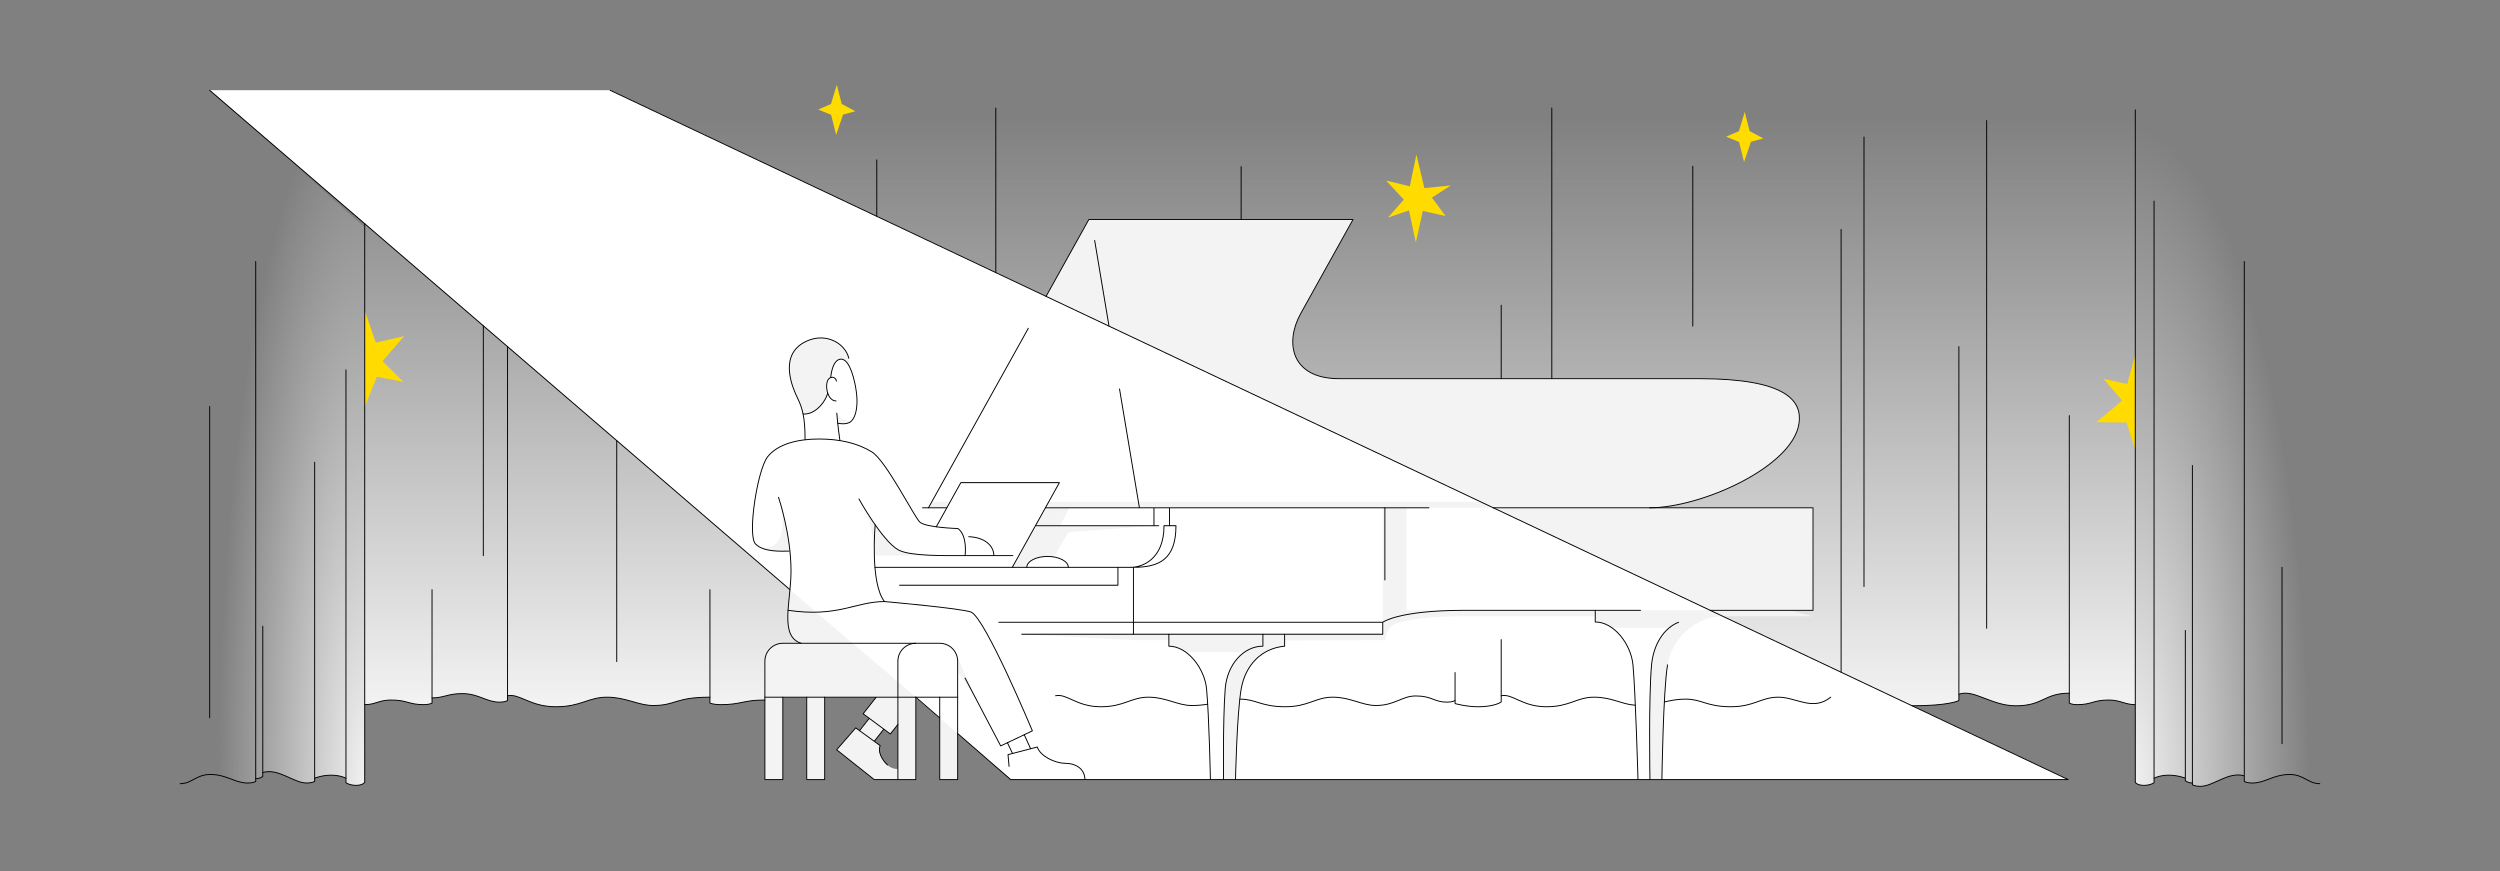
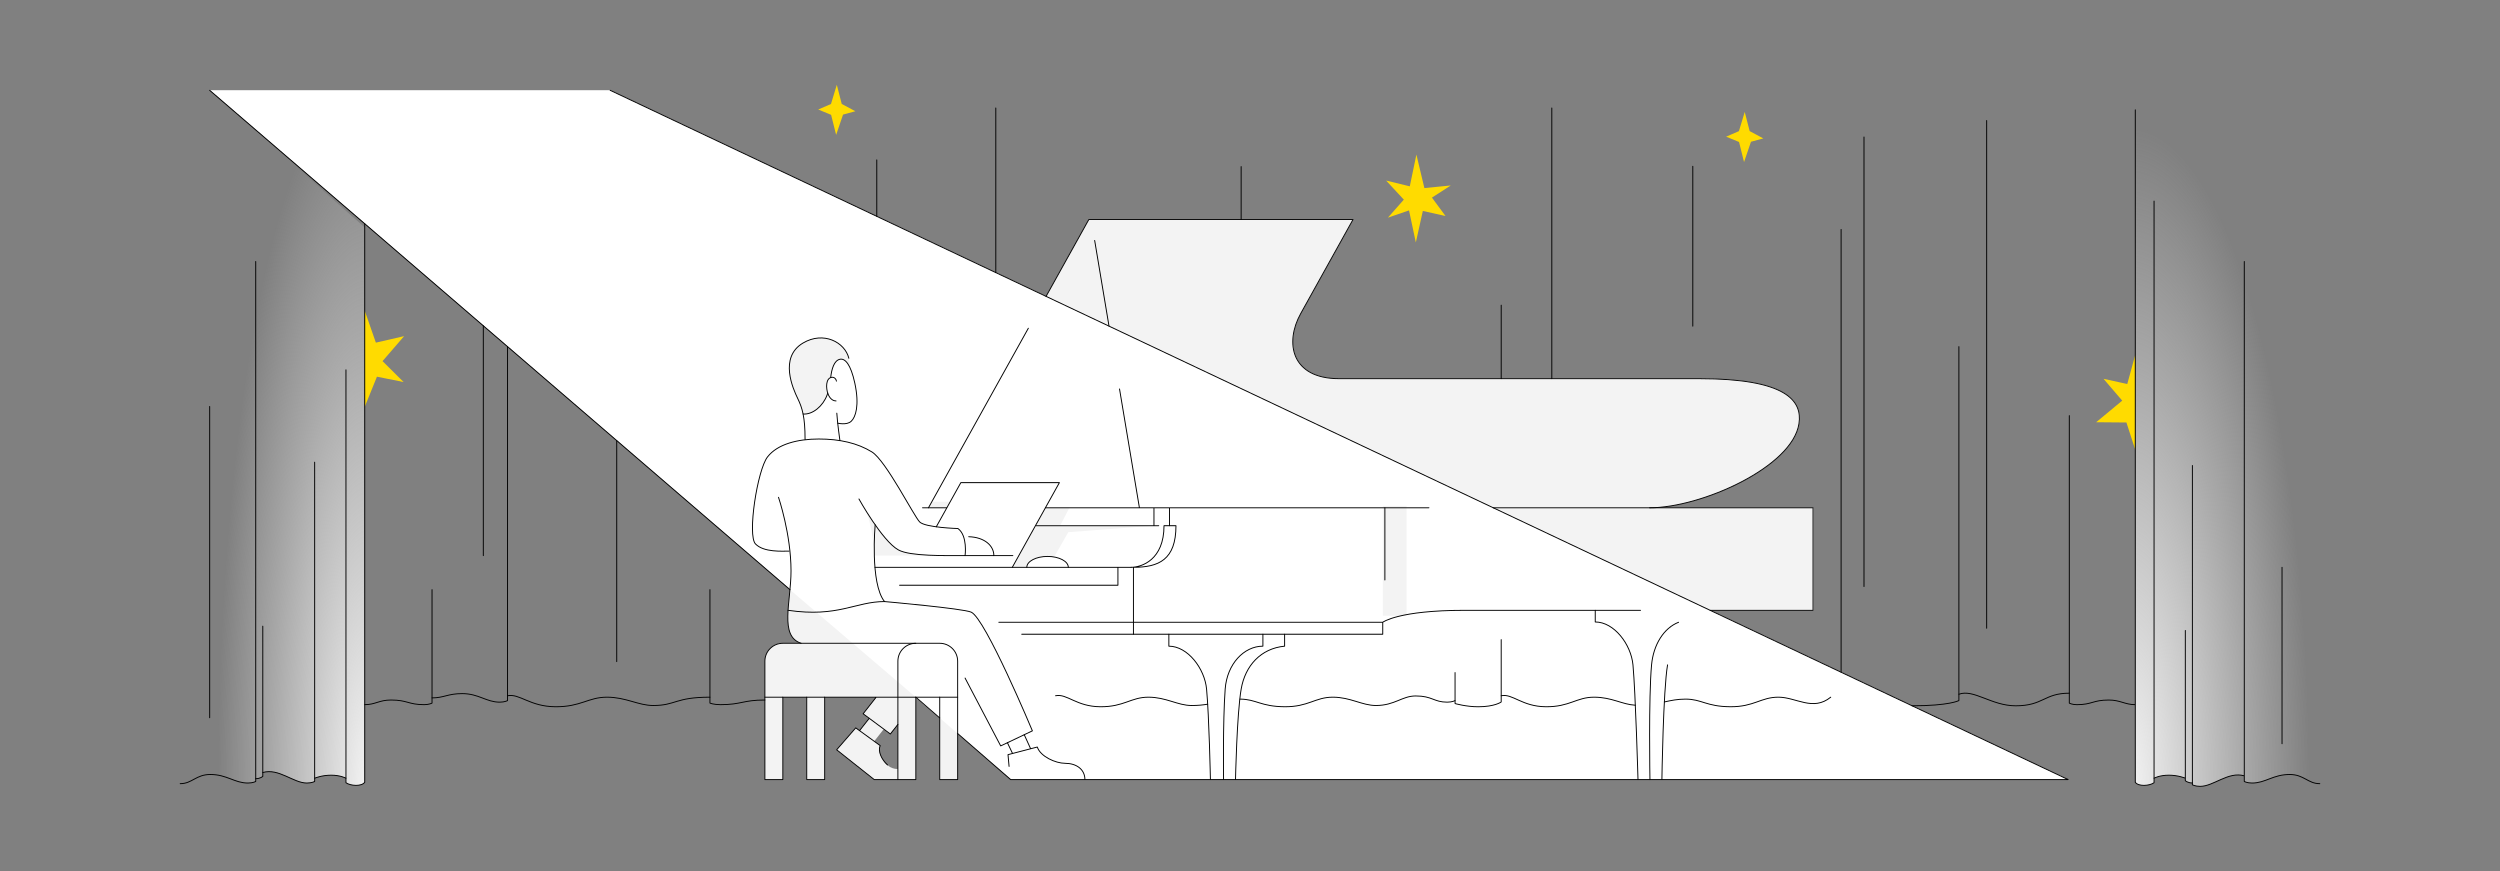
<svg xmlns="http://www.w3.org/2000/svg" fill="none" viewBox="0 0 1320 460">
  <rect x="0" y="0" width="1320" height="460" fill="#808080" stroke="none" />
  <path fill="url(#a)" d="M1127.43 58v355.071c1.69 2.335 7.49 1.931 9.91.24v-2.392s2.97-1.597 7.81-1.597c4.83 0 8.7 1.597 8.7 1.597v1.294s1.26 1.224 3.73 1.224v.953s1.45.833 4.13.833c7.09 0 14.8-7.977 23.26-5.56v2.973s1.45.833 4.13.833c7.09 0 11.05-4.513 19.85-4.513 7.55 0 9.6 4.847 15.89 4.847V58h-97.42.01Z" />
  <path fill="url(#b)" d="M110.711 47.688v361.23c.107 0 .208-.013.322-.013 8.797 0 12.76 4.513 19.847 4.513 2.689 0 4.134-.833 4.134-.833v-1.465c2.474 0 3.73-1.224 3.73-1.224v-2.038c8.456-2.417 16.168 5.56 23.255 5.56 2.688 0 4.133-.833 4.133-.833v-1.717s3.762-1.597 8.703-1.597c4.941 0 7.813 1.597 7.813 1.597v2.392c2.417 1.691 8.216 2.095 9.908-.24V120.085l-81.845-72.397Z" />
-   <path fill="url(#c)" d="M192.57 58v314.064c5.642 0 7.573-2.449 13.871-2.449 8.798 0 9.12 2.449 17.538 2.449 2.689 0 4.134-.834 4.134-.834v-2.738c6.285 0 8.33-2.26 15.884-2.26 8.797 0 12.76 4.513 19.848 4.513 2.688 0 4.133-.833 4.133-.833v-2.55c6.443-1.287 11.694 5.692 25.231 5.8 13.536.107 17.31-5.049 27.3-5.049 9.99 0 16.541 4.392 24.385 4.392 12.029 0 11.492-4.392 29.958-4.392v3.117s1.943.834 5.534.834c11.271 0 11.7-2.449 23.476-2.449v-1.496h101.781l29.131 4.405 22.567-5.156c6.021-1.287 10.918 5.693 23.558 5.8 12.641.107 16.162-5.049 25.49-5.049 9.327 0 15.449 4.393 22.769 4.393 3.389 0 6.204-.303 8.747-.732l16.856-2.638c8.475.025 10.88 3.919 23.476 4.026 12.641.107 16.162-5.049 25.49-5.049 9.327 0 15.448 4.393 22.769 4.393 9.927 0 13.77-5.036 20.99-5.036 8.797 0 9.554 3.275 16.648 3.275 2.688 0 4.133-.833 4.133-.833v1.565s5.882 1.691 12.18 1.691c8.797 0 12.18-2.524 12.18-2.524v-3.282c6.02-1.287 10.918 5.693 23.558 5.8 12.641.107 16.162-5.049 25.489-5.049 9.328 0 14.881 3.881 21.773 4.241l15.322-1.723c3.509-.776 6.892-1.502 11.196-1.502 8.538 0 10.917 3.919 23.558 4.027 12.641.107 16.162-5.049 25.489-5.049 9.328 0 18.257 7.63 27.604 0 0 0 2.095-2.36 5.105-2.36 6.393 0 14.988 4.215 17.027 4.891 6.121 2.019 20.822 2.019 20.822 2.019 19.73 0 24.72-2.751 24.72-2.751v-3.352c7.74-2.902 17.24 6.103 29.98 6.103 14.66 0 14.98-6.658 28.32-6.658v5.225s1.39.834 3.98.834c8.11 0 8.42-2.449 16.89-2.449 6.07 0 8.53 2.449 13.97 2.449V58H192.57Z" />
  <path fill="#FFDB00" d="m1123.2 202.757 4.24-15.452v50.238l-4.69-14.462-15.98-.143 13.76-11.399-9.87-11.524 12.54 2.742ZM199.025 198.889l-6.455 15.948v-50.806l5.89 16.885 14.915-3.431-11.401 13.193 11.139 11.05-14.088-2.839Z" />
  <path fill="#fff" d="M903.041 322.197h54.342v-54.14h-86.281c27.193 0 75.427-21.482 78.866-44.473 1.773-11.851-6.336-23.709-52.739-23.709h-190.12c-25.256 0-28.809-18.971-20.226-34.401l27.604-49.628H574.999l-22.58 40.591L322.276 47.633H110.82l306.384 263.659c-.354 3.774-.789 7.472-1.004 10.899-.53 8.475.278 15.291 6.879 17.399h-9.656c-5.225 0-9.466 4.24-9.466 9.466v62.502h9.466v-43.507h12.622v43.507h9.466v-43.507h38.673v43.507h9.466v-43.084l12.622 10.861v32.223h9.466v-24.082l27.982 24.082h558.36l-189.045-89.374.006.013Z" />
  <path fill="#F3F3F3" d="M417.098 311.344c-.353 3.774-.789 7.472-1.003 10.899-.531 8.475.277 15.291 6.878 17.398h-9.655c-5.226 0-9.466 4.241-9.466 9.467v62.502h9.466v-43.507h12.621v43.507h9.467v-43.507h27.256l-7.005 8.778 3.218 2.392-5.105 6.5-2.007-1.457-10.078 11.574 19.841 15.739 12.641.063v-.076h9.377v-43.507l-66.452-56.765h.006Zm56.936 94.668s-4.708.524-7.964-5.017c-2.992-5.093-1.363-7.276-1.363-7.276l-3.143-2.316 4.973-6.324 3.502 2.493 3.989-5.049.057-5.843v31.408l-.051-2.076Zm.051-37.827-.676-.069h.676v.069ZM496.172 379.078v32.539h9.466v-24.316l-9.466-8.223ZM897.122 199.927H707.003c-25.256 0-28.809-18.97-20.226-34.4l27.603-49.629H574.892l-84.665 152.211h9.718l7.39-13.278h52.033l-7.39 13.278h319.017c27.194 0 75.427-21.482 78.866-44.473 1.774-11.851-6.336-23.709-52.739-23.709ZM754.47 268.281H617.488v9.302h3.427c.284 24.619-19.16 21.243-22.454 21.968v35.328h131.631v-6.311c5.509-3.206 15.436-4.79 24.385-5.572 10.009-.877 18.8-.738 18.8-.738h184.168v-53.97H754.477l-.007-.007Z" />
  <path fill="#fff" d="m455.732 133.25 14.098-15.758 521.727 246.645-427.482 18.377s-127.762-83.315-127.017-87.341c.745-4.026 18.674-161.929 18.674-161.929v.006Z" />
  <path fill="#F3F3F3" d="M424.086 218.575c-.663-3.263-1.622-5.68-2.827-8.166-2.417-4.992-10.035-21.741 2.827-29.326 10.791-6.368 22.258-.448 24.164 8.065.669 2.998.454 4.664.454 4.664-1.666-3.402-3.489-4.506-5.181-4.134-3.073.675-4.354 5.112-4.872 9.662-2.562.94-2.461 5.44-1.577 8.179l.031-.013c-.101.322-.208.65-.328.966-2.146 5.906-7.668 10.532-12.697 10.103h.006ZM559.727 277.552l4.929-9.466h-12.622l-17.487 31.434h7.661c0-3.174 4.904-5.749 10.956-5.749 1.104 0 2.164.088 3.168.246.107-.013.214-.032.315-.044l7.422-12.981 45.267-3.44h-49.615.006ZM475.201 290.728c-5.882-2.423-17.74-20.744-17.74-20.744 3.01 8.634 4.115 19.015 4.247 23.369h36.306c-21.349-.505-22.813-2.625-22.813-2.625ZM501.754 264.93h-9.718l-1.755 3.155H500l1.754-3.155Z" />
-   <path fill="#F3F3F3" d="M950.066 219.211c-.038.416-.088.833-.145 1.249-3.439 22.991-54.822 44.473-82.015 44.473h-314.12l-1.755 3.155h319.018c27.193 0 75.426-21.482 78.866-44.472.221-1.477.29-2.954.145-4.405h.006ZM515.998 370.164s-10.305-15.43-10.305-15.594c0-.164.265-6.493-.373-8.109l10.678 23.703ZM417.071 290.981s-1.717-15.695-4.569-23.817c0 0 5.13 24.934-11.354 21.659 0 0 4.159 3.035 15.923 2.158ZM449.929 221.959c-5.143 1.502-8.046-3.818-8.046-3.818l.473 5.269s4.967 1.338 7.567-1.451h.006ZM944.188 322.227H730.145v12.621H617.27l-77.793.019 59.081 3.137h18.712v3.155c3.162 0 6.21 1.186 8.942 3.155h30.463c-4.79 3.818-9.145 10.855-9.776 19.52-1.319 18.093-.688 47.785-.688 47.785h6.147s.663-34.261 2.84-47.476c.063-.385.132-.764.208-1.142 2.48-12.351 10.64-20.466 22.883-21.823.246-.025 0-3.036 0-3.036l53.124-.138c0-4.298 2.847-8.097 6.993-9.246 5.963-1.647 16.591-3.376 34.93-3.376h69.015v3.042c3.143 0 6.178 1.167 8.898 3.098h30.21c-5.421 4.184-8.829 11.6-9.548 20.946-1.363 17.714-.732 59.151-.732 59.151h6.311s.643-46.245 2.985-60.565c2.398-14.647 15.53-25.672 29.212-25.672h47.653l-13.145-3.155h-.007Z" />
  <path fill="#F3F3F3" d="M742.655 267.125h-12.514v58.003h12.514v-58.003Z" />
  <path stroke="#000" stroke-linecap="round" stroke-linejoin="round" stroke-width=".5" d="m505.641 387.305 27.982 24.315M483.547 368.109l12.621 10.969M110.711 47.688 417.1 311.346M533.622 411.619h558.358L322.172 47.687" />
  <path stroke="#000" stroke-linecap="round" stroke-linejoin="round" stroke-width=".5" d="m552.32 156.497 22.58-40.591h139.488l-27.603 49.628c-8.583 15.43-5.03 34.401 20.226 34.401H897.13c46.403 0 54.513 11.858 52.739 23.709-3.439 22.991-51.679 44.473-78.866 44.473M490.227 268.113l52.733-94.801M534.495 299.54l24.87-44.712h-52.038l-12.975 23.331" />
  <path stroke="#000" stroke-linecap="round" stroke-linejoin="round" stroke-width=".5" d="M788.422 268.109H957.28v54.134h-54.342M551.977 268.109h202.494M527.391 328.561h202.696s8.167-6.311 43.185-6.311h92.914M539.477 334.873h190.611v-6.311M597.217 299.539h-135.24M609.289 277.576v-9.467M591.109 205.375l10.502 62.736M577.984 126.969l7.573 45.242M547.047 277.578h64.761M617.492 268.109v9.467M590.262 299.539v9.466H474.977" />
  <path stroke="#000" stroke-linecap="round" stroke-linejoin="round" stroke-width=".5" d="M597.211 299.538c5.591 0 17.386-3.931 17.386-21.968h6.311c0 18.03-9.138 21.968-22.454 21.968v35.328M564.067 299.538c0-3.174-4.903-5.749-10.955-5.749-6.052 0-10.956 2.575-10.956 5.749M511.486 283.391c8.381.239 13.271 4.764 13.271 9.977h-15.202M731.219 268.109v38.111M877.484 411.619s.688-47.286 2.985-60.564M864.863 411.624s-1.3-45.943-2.657-60.565c-1.003-10.792-9.927-22.656-19.917-22.656v-6.153" />
  <path stroke="#000" stroke-linecap="round" stroke-linejoin="round" stroke-width=".5" d="M886.273 328.562c-7.737 3.036-13.246 11.707-14.25 22.499-1.59 17.14-.852 60.564-.852 60.564M652.352 411.619s.7-34.507 2.985-47.785c2.126-12.369 10.375-21.444 22.939-22.656v-6.311" />
  <path stroke="#000" stroke-linecap="round" stroke-linejoin="round" stroke-width=".5" d="M646.042 411.619s-.416-30.614.852-47.785c.984-13.272 9.927-22.656 19.917-22.656v-6.311M617.156 334.867v6.311c9.99 0 18.914 11.864 19.917 22.656 1.357 14.616 2.026 47.785 2.026 47.785M453.523 263.458s12.218 22.088 20.8 26.884c6.179 3.452 24.922 3.01 35.234 3.01 0 0 1.451-10.475-3.762-14.287 0 0-17.184-.474-20.194-3.459-3.01-2.985-17.809-32.399-25.243-36.987-7.573-4.67-16.97-6.822-28.039-6.822-11.069 0-21.754 2.631-27.067 9.453-5.327 6.835-10.741 41.462-6.336 45.975 4.404 4.512 14.18 3.761 17.727 3.761M425.073 231.799c0-11.549-1.452-16.383-3.869-21.375-2.417-4.991-10.034-21.74 2.827-29.326 10.792-6.368 22.069-.404 24.164 8.065" />
  <path stroke="#000" stroke-linecap="round" stroke-linejoin="round" stroke-width=".5" d="M443.477 232.633s-1.319-9.157-1.641-14.477M411.055 262.586s6.607 19.38 6.607 38.874c0 16.276-6.285 34.483 5.32 38.187M462.086 277.109s-2.795 30.848 4.935 40.516c0 0 41.355 3.654 45.76 5.585 7.51 3.294 32.318 62.679 32.318 62.679l-16.743 7.951-18.8-35.826M474.086 382.504l-3.982 5.049-14.37-10.678 6.885-8.766M403.867 368.109h101.775" />
  <path stroke="#000" stroke-linecap="round" stroke-linejoin="round" stroke-width=".5" d="M483.552 339.656c-5.225 0-9.466 4.241-9.466 9.466v62.503h9.466v-43.507M425.953 368.109v43.507h9.466v-43.507" />
  <path stroke="#000" stroke-linecap="round" stroke-linejoin="round" stroke-width=".5" d="M496.174 368.118v43.507h9.466v-62.503c0-5.225-4.241-9.466-9.466-9.466h-82.848c-5.226 0-9.467 4.241-9.467 9.466v62.503h9.467v-43.507M467.023 317.625c-15.36 0-24.385 8.488-50.921 4.62M572.83 411.62c0-5.427-4.512-8.595-10.476-8.595-4.998 0-13.05-3.597-14.66-8.595l-15.467 4.026.561 6.204M544.181 395.353l-3.376-7.415M534.626 397.836l-2.72-5.68" />
-   <path stroke="#000" stroke-linecap="round" stroke-linejoin="round" stroke-width=".5" d="M468.609 403.876c-3.118-2.777-5.226-7.276-3.844-10.173l-12.937-9.391-10.078 11.574 19.841 15.74h12.496M453.836 385.774l5.112-6.501M461.625 391.386l4.967-6.324M437.057 207.531c-.101.322-.209.65-.328.966-2.146 5.907-7.668 10.533-12.698 10.103M442.306 223.426s4.733 1.199 7.1-.959c2.36-2.159 4.493-8.387 1.931-20.208-2.177-10.04-5.194-13.158-7.863-12.564-3.074.675-4.355 5.111-4.872 9.661" />
+   <path stroke="#000" stroke-linecap="round" stroke-linejoin="round" stroke-width=".5" d="M468.609 403.876c-3.118-2.777-5.226-7.276-3.844-10.173l-12.937-9.391-10.078 11.574 19.841 15.74h12.496M453.836 385.774l5.112-6.501M461.625 391.386M437.057 207.531c-.101.322-.209.65-.328.966-2.146 5.907-7.668 10.533-12.698 10.103M442.306 223.426s4.733 1.199 7.1-.959c2.36-2.159 4.493-8.387 1.931-20.208-2.177-10.04-5.194-13.158-7.863-12.564-3.074.675-4.355 5.111-4.872 9.661" />
  <path stroke="#000" stroke-linecap="round" stroke-linejoin="round" stroke-width=".5" d="M441.426 211.703c-1.073 0-3.099-.618-4.279-3.818-1.054-2.865-1.243-8.172 2.001-8.665 1.527-.233 2.474 1.225 2.474 2.02M192.572 118.125v294.917c-1.691 2.334-7.491 1.931-9.908.239v-218M166.139 244.039v168.574s-1.452.833-4.134.833c-7.087 0-14.799-7.977-23.255-5.56M135.022 138.078v274.533s-1.452.833-4.134.833c-7.087 0-11.05-4.512-19.847-4.512-7.548 0-9.599 4.846-15.885 4.846M267.983 183.016V369.91s-1.452.833-4.134.833c-7.087 0-11.05-4.512-19.848-4.512-7.547 0-9.598 2.259-15.884 2.259M1034.29 183.016V369.91s-4.99 2.752-24.72 2.752M654.766 369.133c8.475.026 10.879 3.919 23.476 4.027 12.64.107 16.162-5.049 25.489-5.049 9.328 0 15.449 4.392 22.77 4.392 9.926 0 13.77-5.036 20.989-5.036 8.798 0 9.555 3.276 16.648 3.276 2.689 0 4.134-.833 4.134-.833v-14.793M557.344 367.362c6.02-1.288 10.917 5.692 23.558 5.799 12.641.107 16.162-5.049 25.489-5.049 9.328 0 15.449 4.393 22.77 4.393 3.389 0 5.957-.265 8.494-.694M878.773 370.634c3.509-.777 6.892-1.502 11.196-1.502 8.538 0 10.918 3.919 23.558 4.026 12.641.107 16.162-5.049 25.489-5.049 9.328 0 18.258 7.63 27.604 0M792.633 367.362c6.02-1.288 10.918 5.692 23.558 5.799 12.641.107 16.162-5.049 25.489-5.049 9.328 0 14.881 3.882 21.773 4.241" />
  <path stroke="#000" stroke-linecap="round" stroke-linejoin="round" stroke-width=".5" d="M228.113 311.344v59.883s-1.452.833-4.134.833c-8.418 0-8.74-2.449-17.538-2.449-6.298 0-8.229 2.449-13.871 2.449M1092.59 219.453v151.781s1.39.833 3.98.833c8.11 0 8.42-2.448 16.89-2.448 6.07 0 8.53 2.448 13.97 2.448M792.633 337.719v32.93s-3.382 2.524-12.18 2.524c-6.298 0-12.18-1.691-12.18-1.691v-1.566M374.844 311.344v59.883s1.943.833 5.534.833c11.271 0 11.701-2.449 23.477-2.449M166.141 410.894s3.761-1.597 8.702-1.597c4.942 0 7.813 1.597 7.813 1.597M138.753 330.625v79.302s-1.256 1.224-3.73 1.224M110.711 214.617v164.346M1127.43 58v355.046c1.69 2.335 7.49 1.931 9.91.24V106.177M1157.58 245.789v168.574s1.45.833 4.13.833c7.09 0 14.8-7.977 23.26-5.56M1184.98 138.078v274.533s1.45.833 4.13.833c7.09 0 11.05-4.512 19.85-4.512 7.55 0 9.6 4.846 15.88 4.846" />
  <path stroke="#000" stroke-linecap="round" stroke-linejoin="round" stroke-width=".5" d="M1153.85 410.894s-3.76-1.597-8.7-1.597c-4.94 0-7.81 1.597-7.81 1.597M1153.85 332.891v79.301s1.26 1.224 3.73 1.224M1204.91 299.539v93.148M1034.29 366.561c7.74-2.903 17.24 6.102 29.98 6.102 14.66 0 14.98-6.658 28.32-6.658M972.102 121.156v233.79M984.188 72.344v237.343M1048.96 63.64v268.071M893.797 87.805v84.4M792.633 161.148v38.774M819.352 57.031V199.92M655.32 87.969v27.925M525.781 57.031v86.913M462.938 84.422v29.812M524.758 293.367h10.015M499.838 268.109h-12.729M267.977 367.362c6.443-1.288 11.693 5.692 25.23 5.799 13.537.107 17.311-5.049 27.301-5.049 9.99 0 16.54 4.393 24.385 4.393 12.028 0 11.492-4.393 29.957-4.393M325.633 232.633V349.32M255.188 172.016v121.356" />
  <path fill="#FFDB00" d="m744.369 98.377 3.49-16.768 4.215 17.696 13.941-1.382-9.952 6.412 7.169 9.718-11.972-2.669-3.704 16.629-3.591-16.92-11.145 3.825 8.406-9.511-9.359-10.078 12.502 3.048ZM924.52 74.842l-3.66 10.722-2.644-10.596-6.81-2.808 6.746-2.915 3.068-10.136 2.6 10.11 7.207 3.856-6.507 1.767ZM445.131 60.506l-3.654 10.722-2.65-10.595-6.804-2.809 6.74-2.922 3.074-10.129 2.6 10.11 7.207 3.85-6.513 1.773Z" />
  <defs>
    <radialGradient id="a" cx="0" cy="0" r="1" gradientTransform="matrix(0 -350.944 94.755 0 1124.8 416.858)" gradientUnits="userSpaceOnUse">
      <stop stop-color="#F3F3F3" />
      <stop offset=".64" stop-color="#F3F3F3" stop-opacity=".35" />
      <stop offset="1" stop-color="#F3F3F3" stop-opacity="0" />
    </radialGradient>
    <radialGradient id="b" cx="0" cy="0" r="1" gradientTransform="matrix(0 -375.095 78.77 0 193.667 416.661)" gradientUnits="userSpaceOnUse">
      <stop stop-color="#F3F3F3" />
      <stop offset=".64" stop-color="#F3F3F3" stop-opacity=".35" />
      <stop offset="1" stop-color="#F3F3F3" stop-opacity="0" />
    </radialGradient>
    <linearGradient id="c" x1="659.999" x2="659.999" y1="373.168" y2="60.676" gradientUnits="userSpaceOnUse">
      <stop stop-color="#F3F3F3" />
      <stop offset=".64" stop-color="#F3F3F3" stop-opacity=".35" />
      <stop offset="1" stop-color="#F3F3F3" stop-opacity="0" />
    </linearGradient>
  </defs>
</svg>